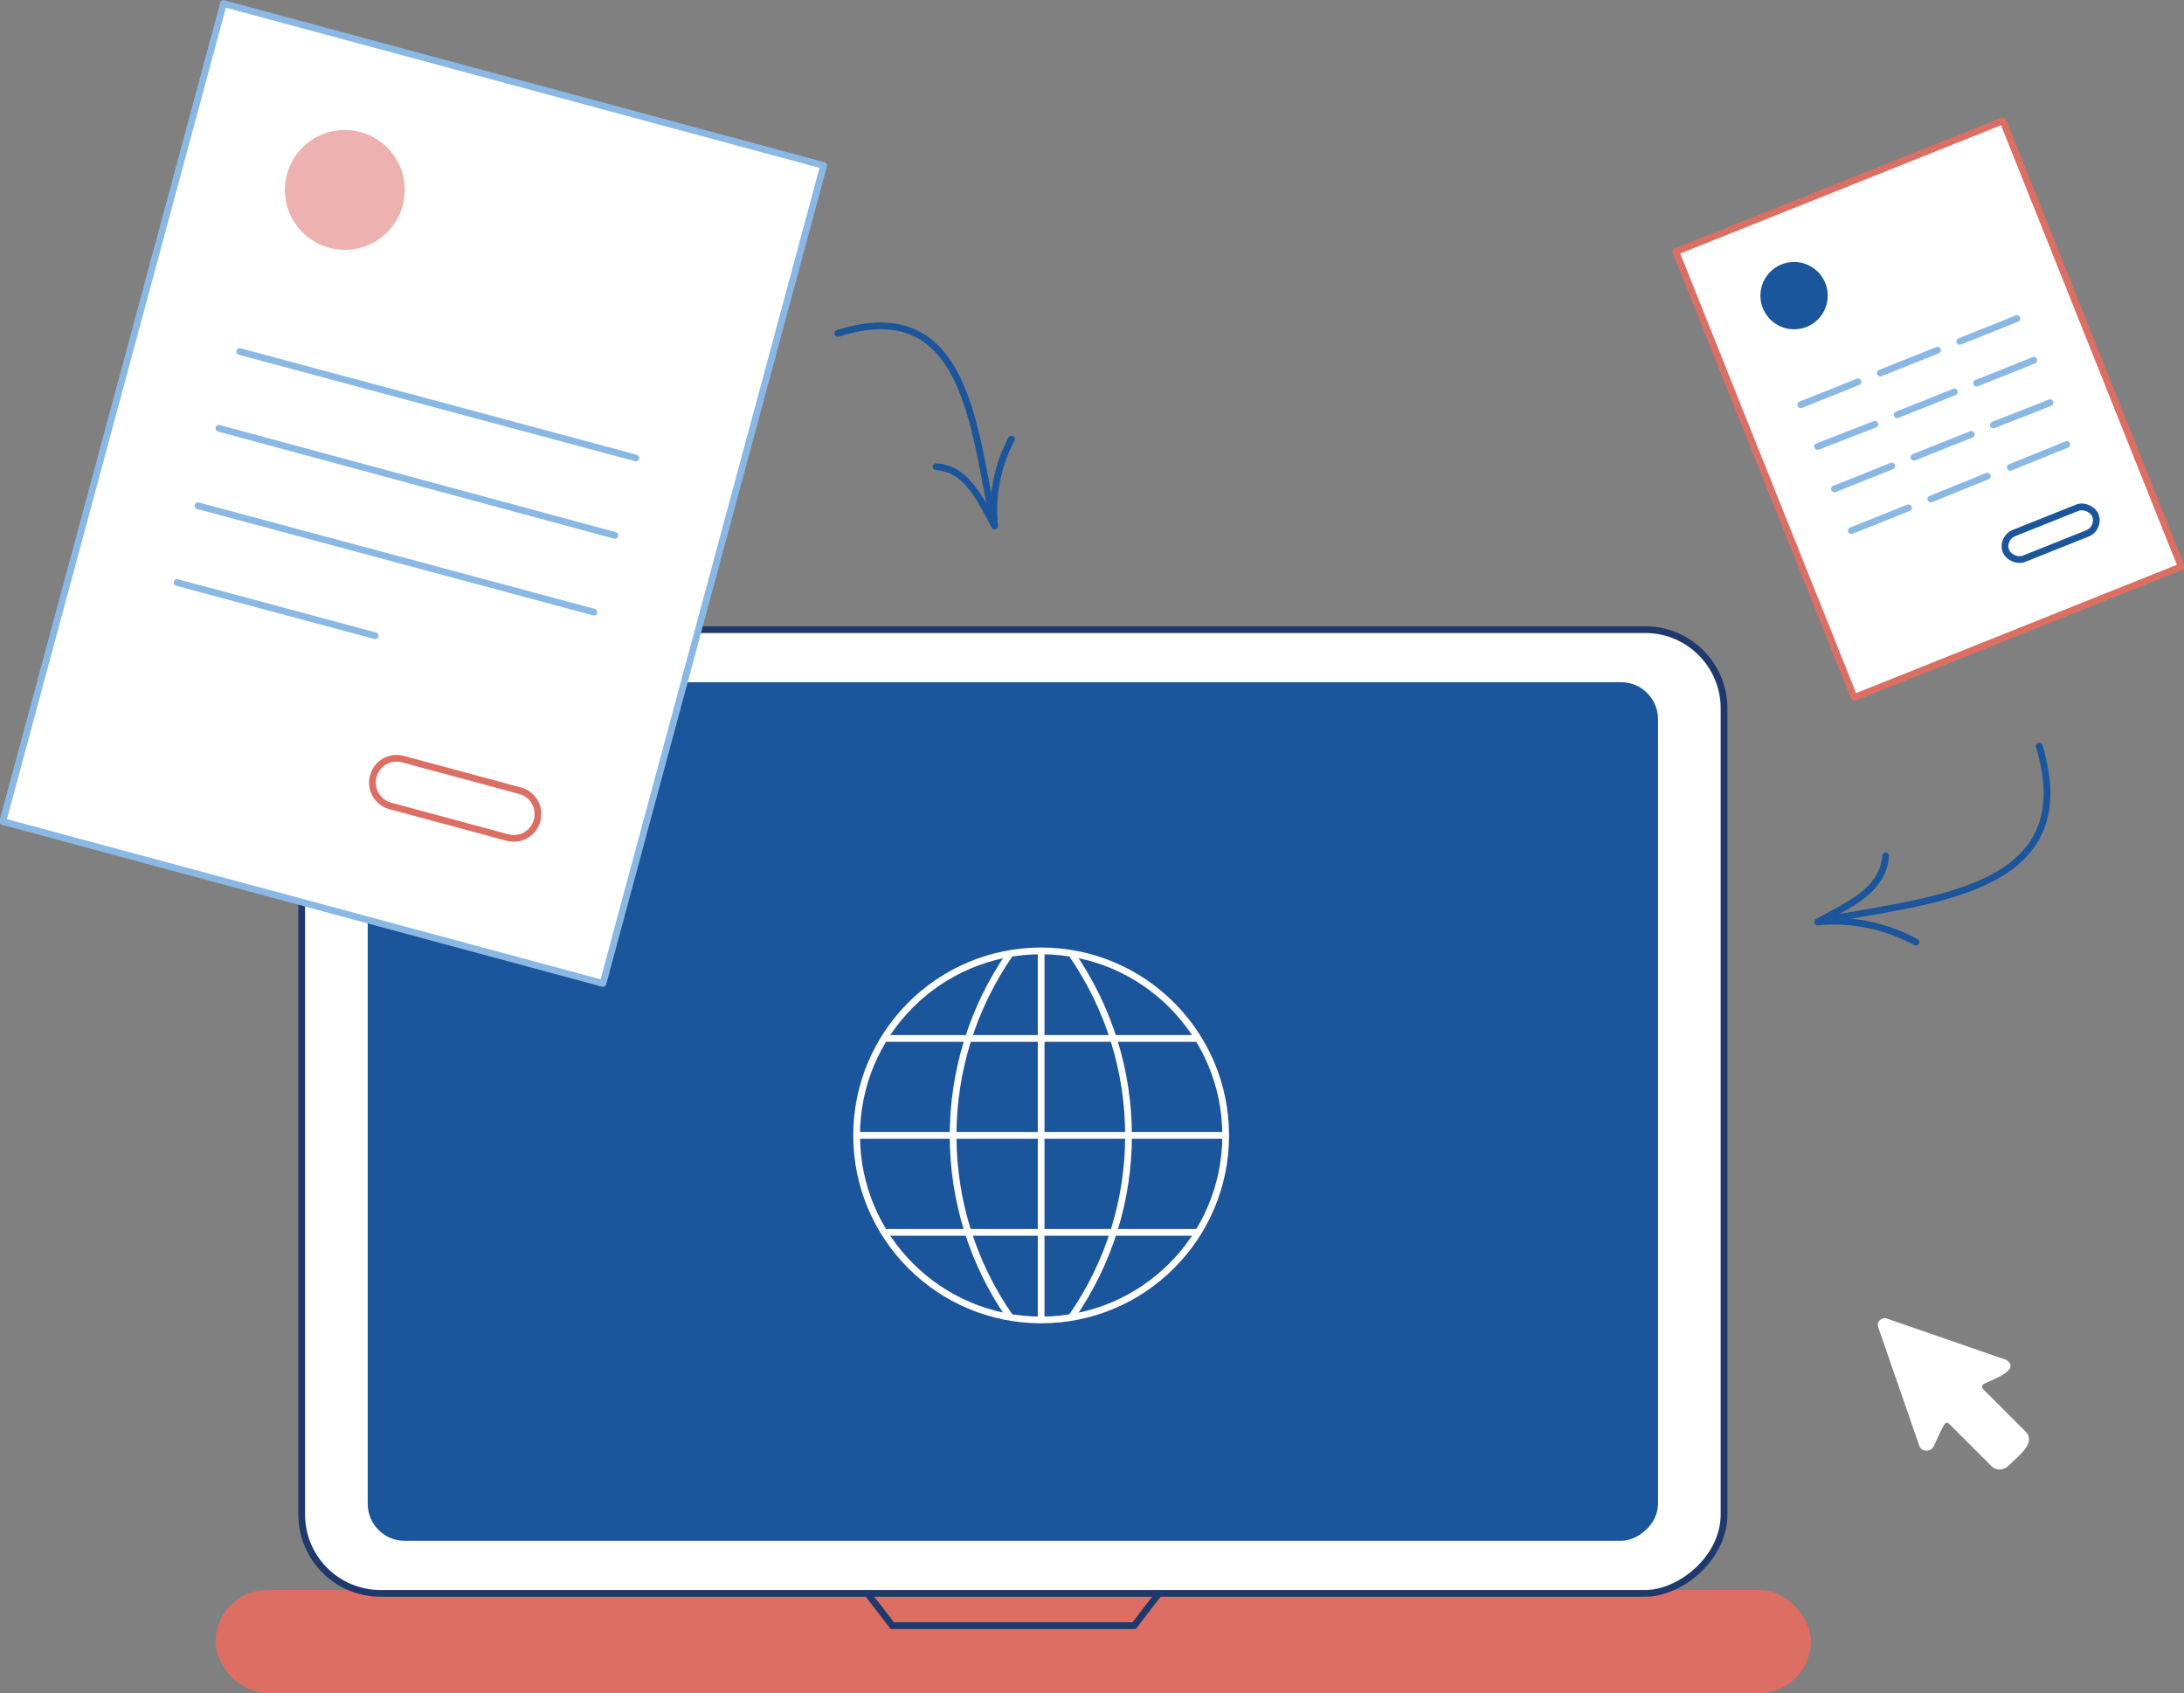
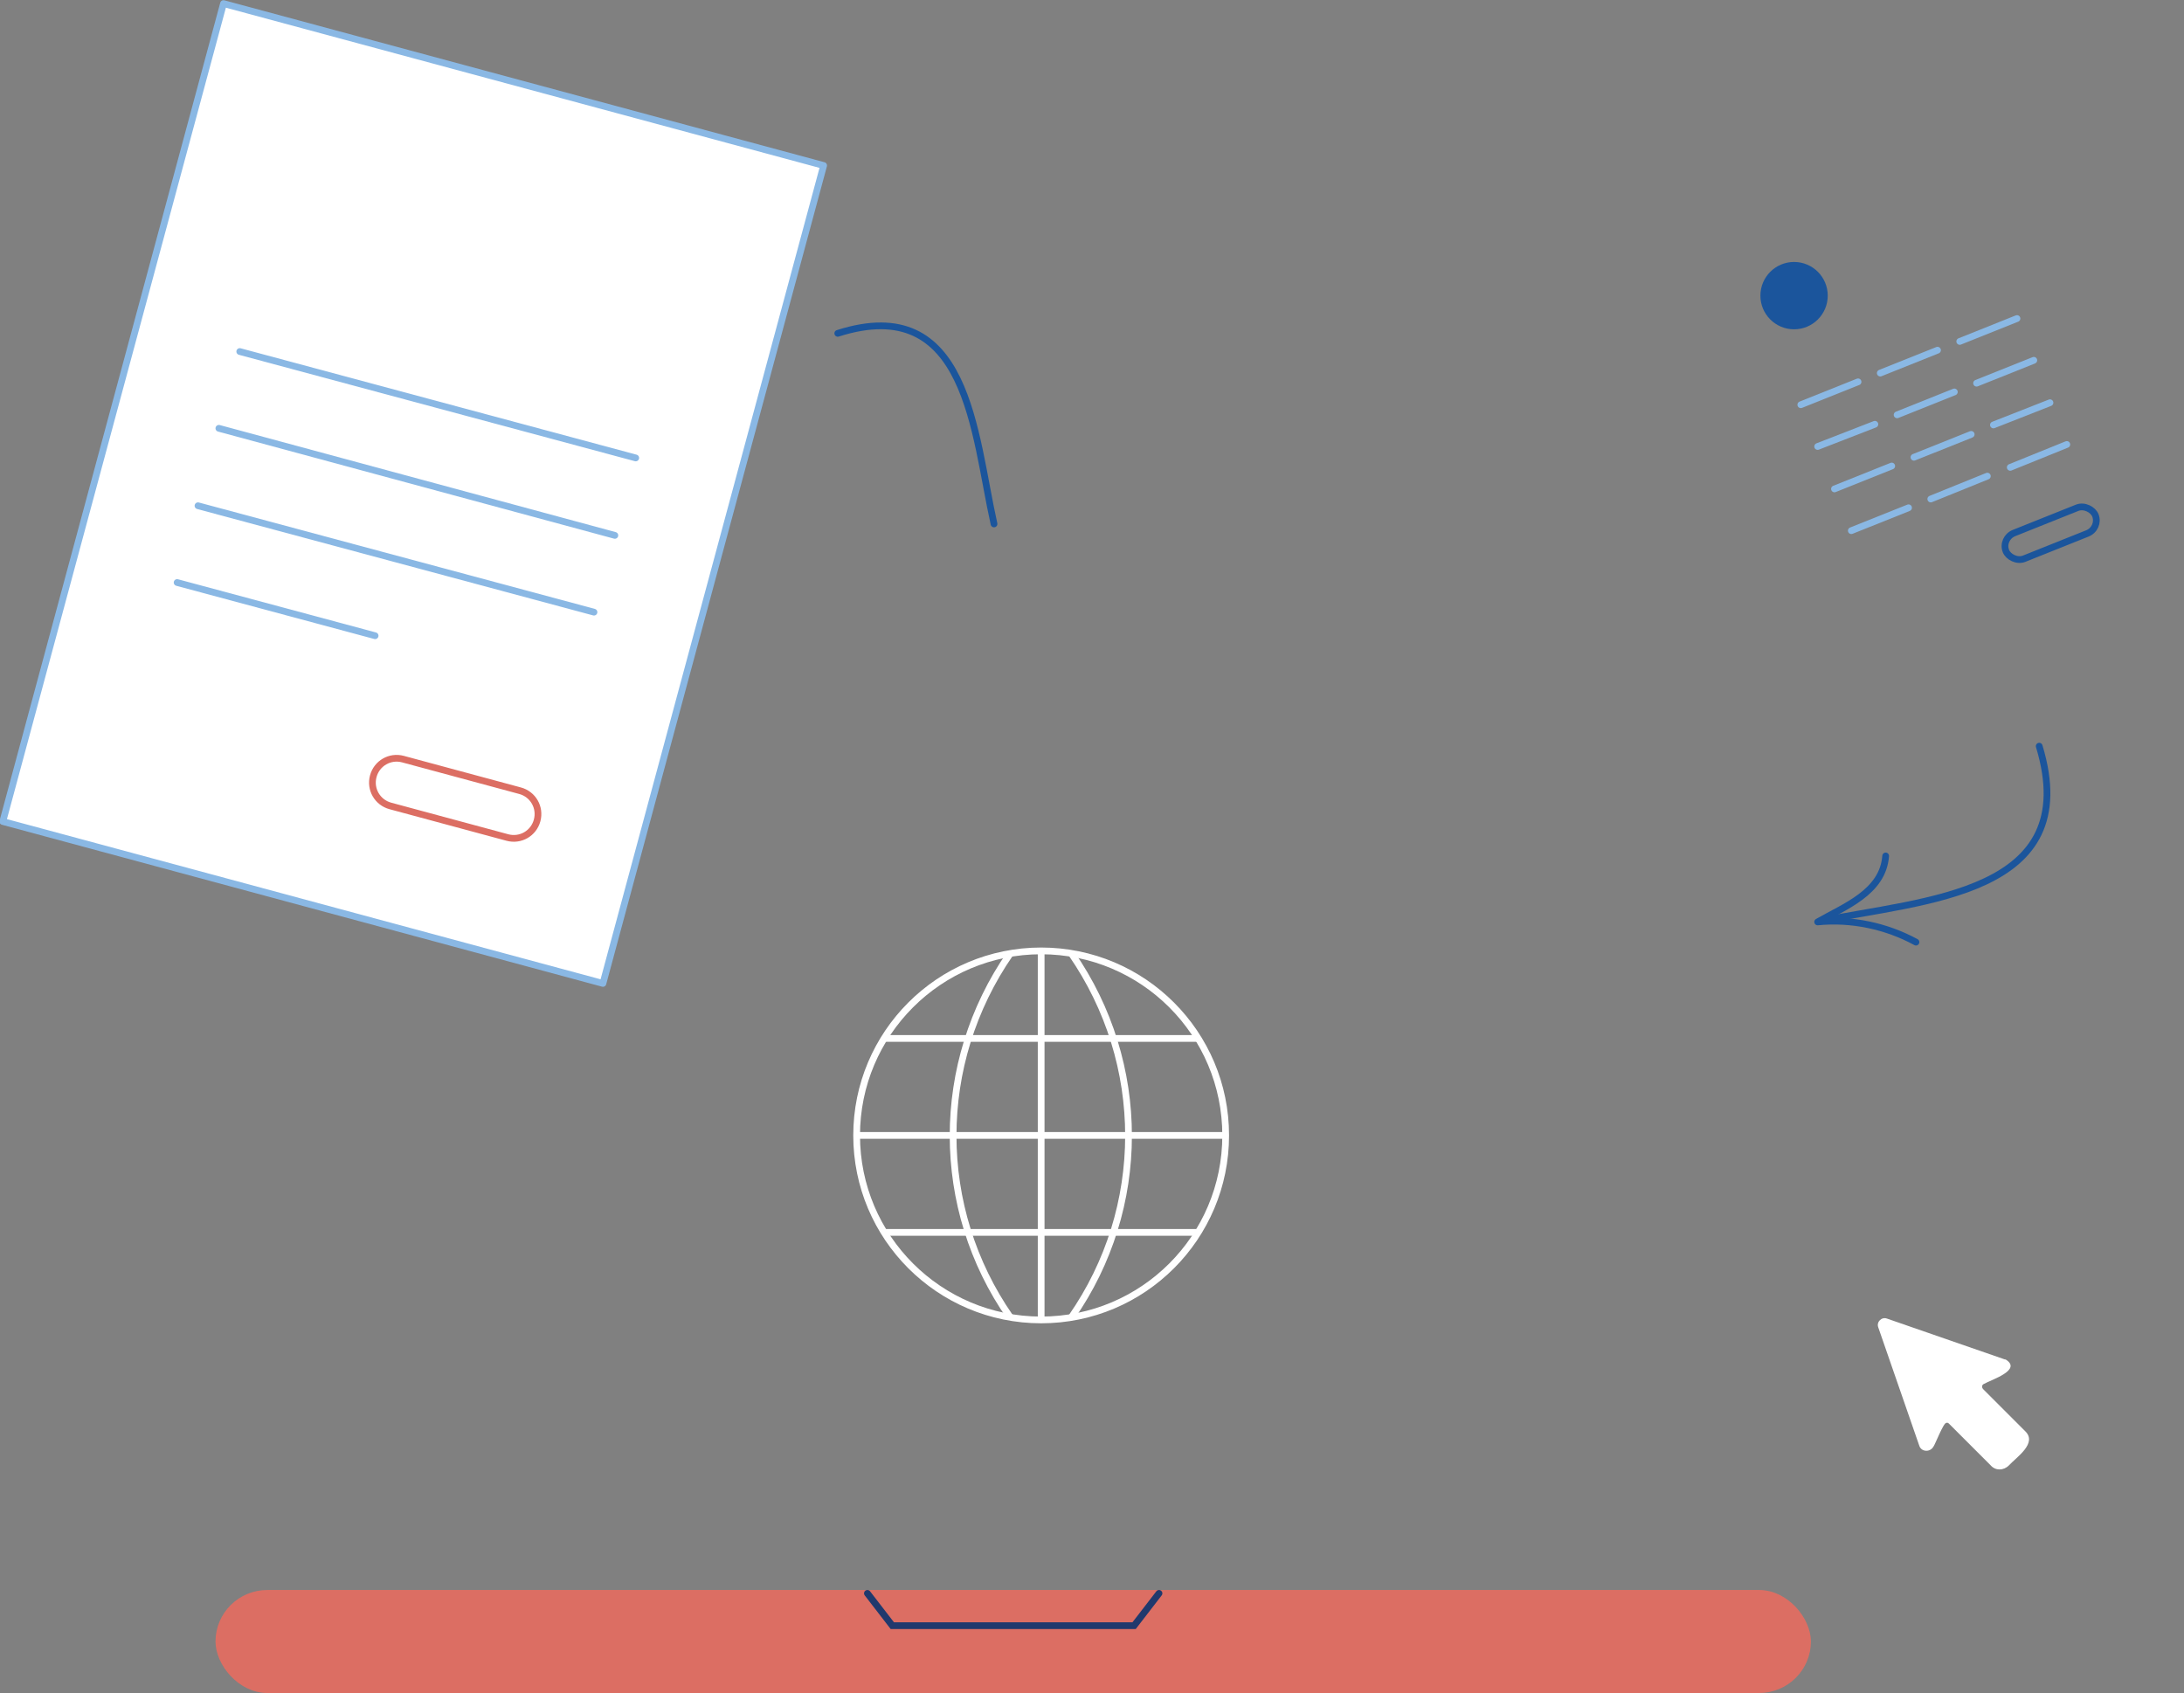
<svg xmlns="http://www.w3.org/2000/svg" version="1.1" viewBox="0 0 324.3 251.4">
  <rect x="0" y="0" width="324.3" height="251.4" fill="#808080" stroke="none" />
  <defs>
    <style>
      .cls-1 {
        stroke: #fff;
      }

      .cls-1, .cls-2, .cls-3, .cls-4, .cls-5 {
        fill: none;
      }

      .cls-1, .cls-6, .cls-7, .cls-8, .cls-4 {
        stroke-miterlimit: 10;
      }

      .cls-2, .cls-3, .cls-9, .cls-10, .cls-4, .cls-5 {
        stroke-linecap: round;
      }

      .cls-2, .cls-3, .cls-9, .cls-10, .cls-5 {
        stroke-linejoin: round;
      }

      .cls-2, .cls-9, .cls-6 {
        stroke: #dc6e63;
      }

      .cls-11, .cls-8 {
        fill: #1b559c;
      }

      .cls-3, .cls-10 {
        stroke: #8ab8e4;
      }

      .cls-9, .cls-12, .cls-7, .cls-10 {
        fill: #fff;
      }

      .cls-6 {
        fill: #dc6e63;
      }

      .cls-13 {
        fill: #edb2b0;
      }

      .cls-7, .cls-4 {
        stroke: #20396d;
      }

      .cls-8, .cls-5 {
        stroke: #1b559c;
      }
    </style>
  </defs>
  <g>
    <g id="Calque_1">
      <path class="cls-12" d="M297.7,201.8c2.8,1.6-2.1,3.1-3.1,3.7-.3.1-.4.5-.1.8l6.2,6.2c1.9,1.8-1.3,3.9-2.4,5.1-.8.8-2,.8-2.7,0l-6.2-6.2c-.1-.1-.3-.2-.4-.1-.4-.1-1.7,3.3-1.9,3.5-.5.9-1.8.8-2.1-.1l-6.1-17.6c-.3-.8.5-1.6,1.3-1.3l17.6,6.1Z" />
      <g>
-         <rect class="cls-9" x="260.2" y="25.2" width="52.3" height="71.3" transform="translate(-2.1 110.6) rotate(-21.8)" />
        <circle class="cls-11" cx="266.4" cy="43.9" r="5" />
        <g>
          <line class="cls-3" x1="267.4" y1="60.1" x2="275.9" y2="56.7" />
          <line class="cls-3" x1="269.9" y1="66.3" x2="278.4" y2="63" />
          <line class="cls-3" x1="272.4" y1="72.6" x2="280.9" y2="69.2" />
          <line class="cls-3" x1="274.9" y1="78.8" x2="283.4" y2="75.4" />
        </g>
        <g>
          <line class="cls-3" x1="291" y1="50.7" x2="299.5" y2="47.3" />
          <line class="cls-3" x1="293.5" y1="56.9" x2="302" y2="53.5" />
          <line class="cls-3" x1="296" y1="63.1" x2="304.4" y2="59.8" />
          <line class="cls-3" x1="298.5" y1="69.4" x2="306.9" y2="66" />
        </g>
        <g>
          <line class="cls-3" x1="279.2" y1="55.4" x2="287.7" y2="52" />
          <line class="cls-3" x1="281.7" y1="61.6" x2="290.2" y2="58.2" />
          <line class="cls-3" x1="284.2" y1="67.9" x2="292.7" y2="64.5" />
          <line class="cls-3" x1="286.7" y1="74.1" x2="295.1" y2="70.7" />
        </g>
        <rect class="cls-5" x="297.4" y="77.2" width="14.3" height="4.1" rx="2.1" ry="2.1" transform="translate(-7.7 118.7) rotate(-21.8)" />
      </g>
      <g>
        <g>
          <rect class="cls-6" x="32.5" y="236.6" width="235.9" height="14.3" rx="7.2" ry="7.2" />
-           <rect class="cls-7" x="78.9" y="59.5" width="143.1" height="211.2" rx="11.7" ry="11.7" transform="translate(-14.7 315.5) rotate(-90)" />
-           <rect class="cls-8" x="87.2" y="69.8" width="126.5" height="190.6" rx="5" ry="5" transform="translate(-14.7 315.5) rotate(-90)" />
          <polyline class="cls-4" points="172.1 236.6 168.4 241.4 132.5 241.4 128.8 236.6" />
        </g>
        <g>
          <circle class="cls-1" cx="154.6" cy="168.6" r="27.4" />
          <path class="cls-1" d="M131.3,154.2h46.6" />
          <path class="cls-1" d="M131.3,183h46.6" />
          <path class="cls-1" d="M127.2,168.6h54.8" />
          <path class="cls-1" d="M150,141.6h0c-11.3,16.3-11.3,37.8,0,54h0" />
          <path class="cls-1" d="M159.1,141.6h0c11.3,16.3,11.3,37.8,0,54h0" />
          <line class="cls-1" x1="154.6" y1="141.2" x2="154.6" y2="196" />
        </g>
      </g>
      <g>
        <rect class="cls-10" x="15.3" y="10.3" width="92.3" height="125.8" transform="translate(21.1 -13.4) rotate(15.1)" />
-         <circle class="cls-13" cx="51.2" cy="28.2" r="8.9" />
        <line class="cls-3" x1="35.6" y1="52.2" x2="94.4" y2="68" />
        <line class="cls-3" x1="32.5" y1="63.6" x2="91.3" y2="79.5" />
        <line class="cls-3" x1="29.4" y1="75.1" x2="88.2" y2="90.9" />
        <line class="cls-3" x1="26.3" y1="86.5" x2="55.7" y2="94.4" />
        <path class="cls-2" d="M58.7,114.9h18c2,0,3.6,1.6,3.6,3.6h0c0,2-1.6,3.6-3.6,3.6h-18c-2,0-3.6-1.6-3.6-3.6h0c0-2,1.6-3.6,3.6-3.6Z" transform="translate(33.1 -13.5) rotate(15.1)" />
      </g>
      <g>
        <path class="cls-5" d="M124.4,49.5c19.4-6.2,20.2,14.9,23.2,28.3" />
-         <path class="cls-5" d="M139,69.3c4.7.3,6.7,5.2,8.7,8.8-.5-4.4.4-9,2.5-12.9" />
      </g>
      <g>
        <path class="cls-5" d="M302.8,110.8c6.7,22.1-17.2,22.8-32.6,26" />
        <path class="cls-5" d="M280,127.1c-.4,5.4-6.1,7.5-10.1,9.8,5-.5,10.2.6,14.6,3" />
      </g>
    </g>
  </g>
</svg>